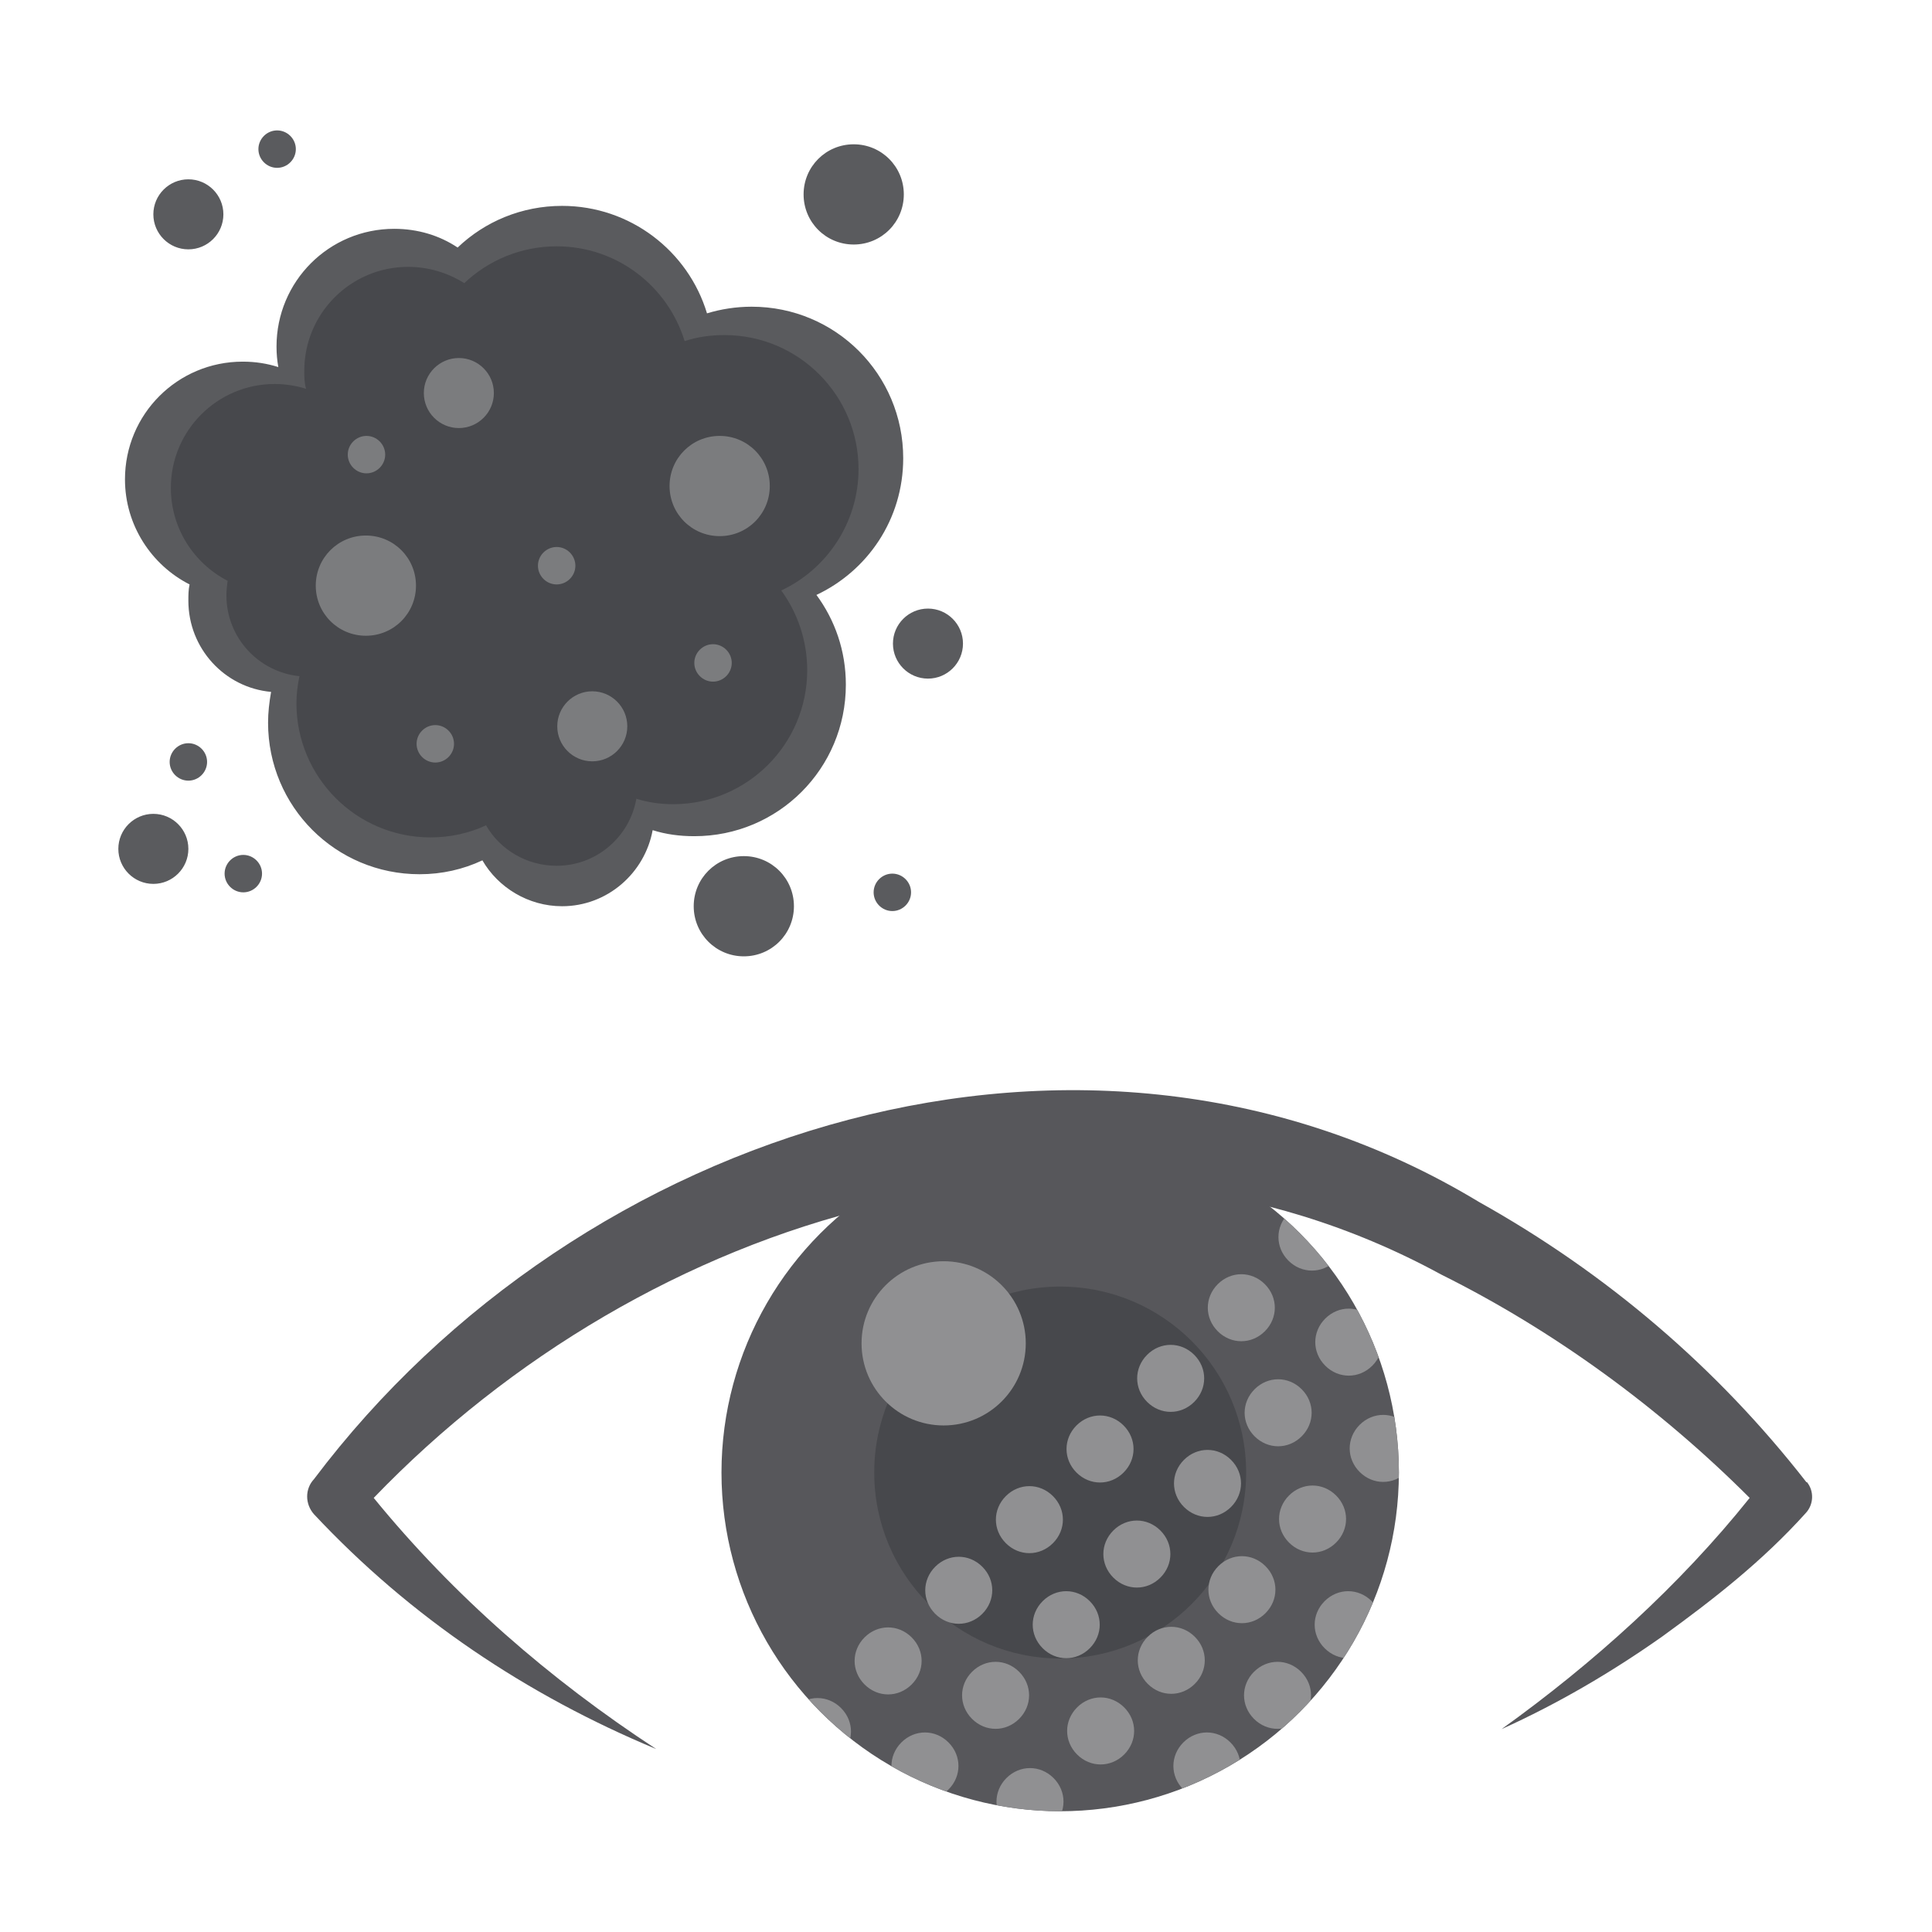
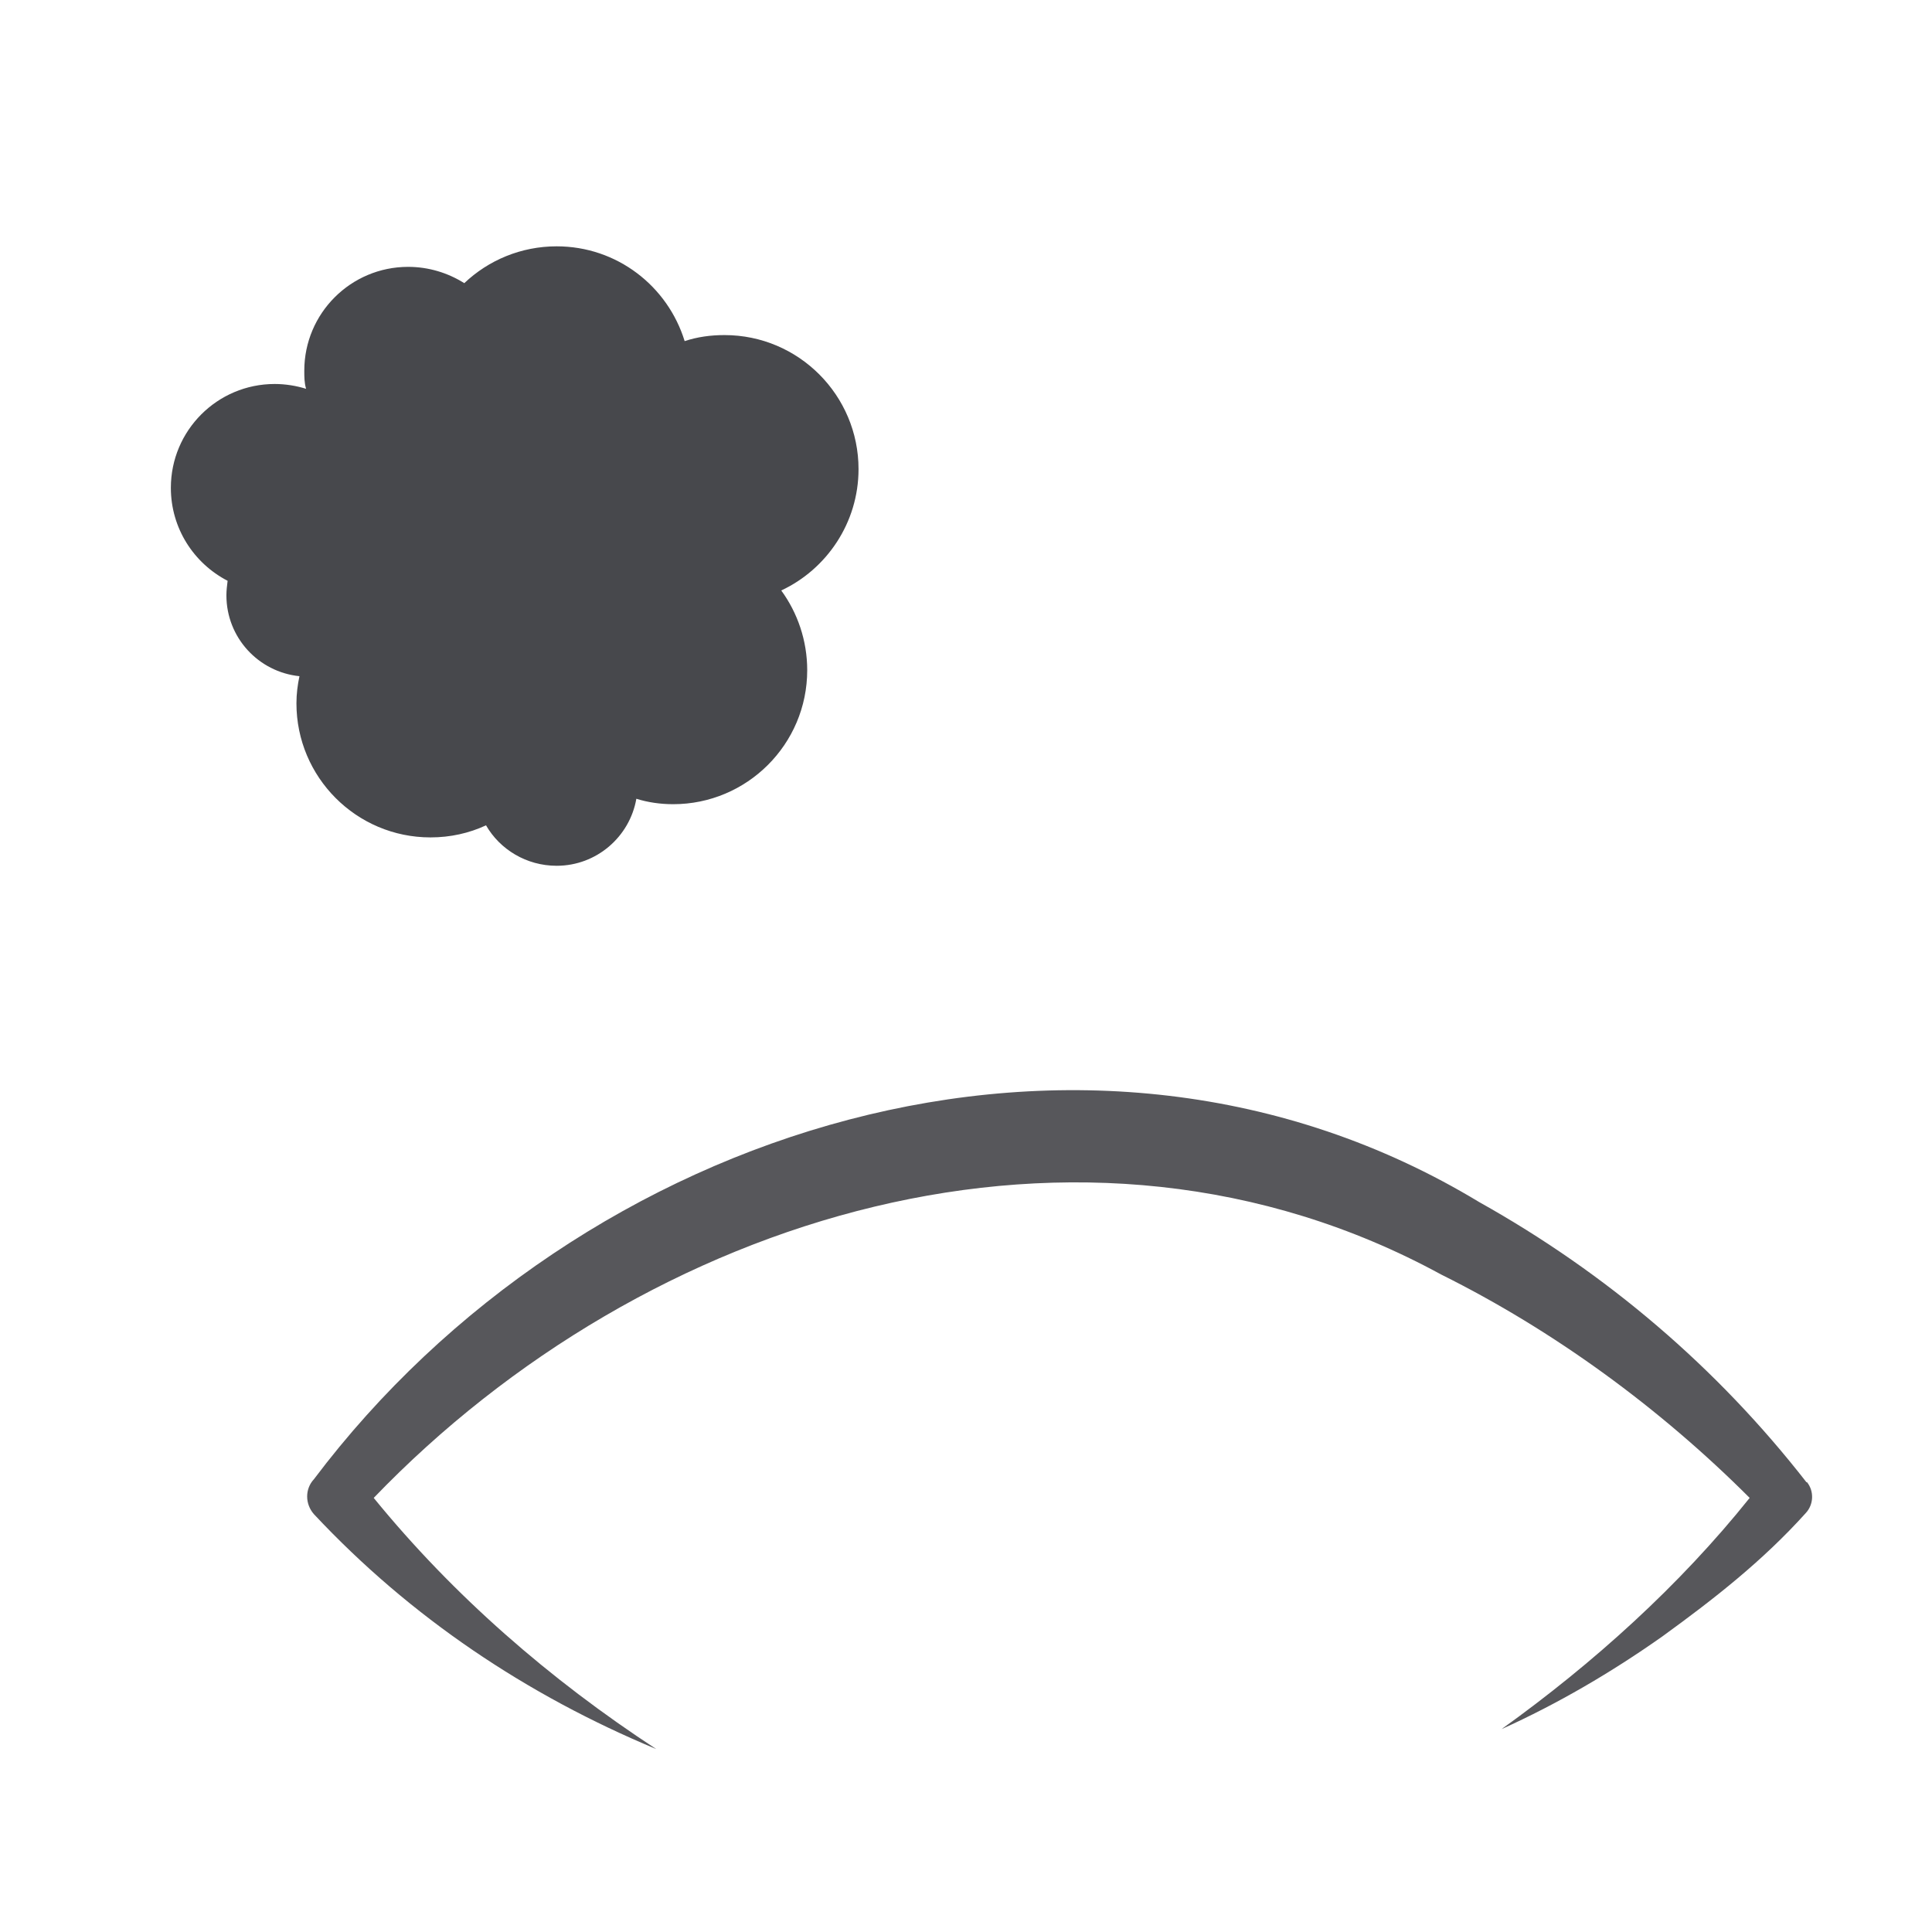
<svg xmlns="http://www.w3.org/2000/svg" id="a" viewBox="0 0 32 32">
  <defs>
    <clipPath id="b">
-       <circle cx="17.56" cy="24.39" r="5.61" style="fill:none;" />
-     </clipPath>
+       </clipPath>
  </defs>
  <g>
    <g style="clip-path:url(#b);">
      <circle cx="17.56" cy="24.39" r="6" style="fill:#57575b;" />
-       <circle cx="17.56" cy="24.39" r="3.08" style="fill:#47484c;" />
      <circle cx="15.63" cy="22.25" r="1.36" style="fill:#909092;" />
      <path d="M21.95,22.62c.22,.22,.56,.22,.78,0s.22-.56,0-.78-.56-.22-.78,0-.22,.56,0,.78Zm-1.17,1.17c.22,.22,.56,.22,.78,0s.22-.56,0-.78-.56-.22-.78,0-.22,.56,0,.78Zm-1.17,1.17c.22,.22,.56,.22,.78,0s.22-.56,0-.78-.56-.22-.78,0-.22,.56,0,.78Zm-1.17,1.17c.22,.22,.56,.22,.78,0s.22-.56,0-.78-.56-.22-.78,0-.22,.56,0,.78Zm-1.17,1.17c.22,.22,.56,.22,.78,0s.22-.56,0-.78-.56-.22-.78,0-.22,.56,0,.78Zm-1.17,1.17c.22,.22,.56,.22,.78,0s.22-.56,0-.78-.56-.22-.78,0-.22,.56,0,.78Zm-1.17,1.17c.22,.22,.56,.22,.78,0s.22-.56,0-.78-.56-.22-.78,0-.22,.56,0,.78Zm7.01-2.34c.22,.22,.56,.22,.78,0s.22-.56,0-.78-.56-.22-.78,0-.22,.56,0,.78Zm-1.17,1.17c.22,.22,.56,.22,.78,0s.22-.56,0-.78-.56-.22-.78,0-.22,.56,0,.78Zm-1.17,1.17c.22,.22,.56,.22,.78,0s.22-.56,0-.78-.56-.22-.78,0-.22,.56,0,.78Zm2.92-5.26c.22,.22,.56,.22,.78,0s.22-.56,0-.78-.56-.22-.78,0-.22,.56,0,.78Zm-1.17,1.17c.22,.22,.56,.22,.78,0s.22-.56,0-.78-.56-.22-.78,0-.22,.56,0,.78Zm-1.17,1.17c.22,.22,.56,.22,.78,0s.22-.56,0-.78-.56-.22-.78,0-.22,.56,0,.78Zm-1.17,1.17c.22,.22,.56,.22,.78,0s.22-.56,0-.78-.56-.22-.78,0-.22,.56,0,.78Zm-1.17,1.17c.22,.22,.56,.22,.78,0s.22-.56,0-.78-.56-.22-.78,0-.22,.56,0,.78Zm-1.17,1.17c.22,.22,.56,.22,.78,0s.22-.56,0-.78-.56-.22-.78,0-.22,.56,0,.78Zm4.67-9.35c.22,.22,.56,.22,.78,0s.22-.56,0-.78-.56-.22-.78,0-.22,.56,0,.78Zm-1.17,1.17c.22,.22,.56,.22,.78,0s.22-.56,0-.78-.56-.22-.78,0-.22,.56,0,.78Zm-1.17,1.17c.22,.22,.56,.22,.78,0s.22-.56,0-.78-.56-.22-.78,0-.22,.56,0,.78Zm-1.17,1.17c.22,.22,.56,.22,.78,0s.22-.56,0-.78-.56-.22-.78,0-.22,.56,0,.78Zm-1.17,1.17c.22,.22,.56,.22,.78,0s.22-.56,0-.78-.56-.22-.78,0-.22,.56,0,.78Zm-1.17,1.17c.22,.22,.56,.22,.78,0s.22-.56,0-.78-.56-.22-.78,0-.22,.56,0,.78Zm-1.17,1.17c.22,.22,.56,.22,.78,0s.22-.56,0-.78-.56-.22-.78,0-.22,.56,0,.78Zm-1.17,1.17c.22,.22,.56,.22,.78,0s.22-.56,0-.78-.56-.22-.78,0-.22,.56,0,.78Z" style="fill:#909092;" />
    </g>
-     <path d="M10.86,28.97c-3.35-1.73-5.3-4.18-5.3-4.18,0,0,4.79-6,12-6s12,6,12,6c0,0-1.72,2.16-4.7,3.86" style="fill:none;" />
    <path d="M29.92,24.55c-1.48-1.9-3.31-3.46-5.42-4.64-6.5-3.93-14.91-1.24-19.3,4.59-.15,.16-.15,.41,0,.58,1.6,1.71,3.53,3,5.67,3.89-1.76-1.15-3.36-2.54-4.68-4.16,4.5-4.68,11.72-6.95,17.68-3.7,1.87,.93,3.62,2.21,5.11,3.7-1.16,1.45-2.59,2.74-4.11,3.83,.93-.42,1.82-.94,2.67-1.54,.84-.61,1.65-1.24,2.37-2.04,.13-.14,.14-.36,.02-.51Z" style="fill:#57575b;" />
  </g>
  <g>
-     <path d="M13.52,9.85c.31,.42,.49,.93,.49,1.49,0,1.39-1.12,2.51-2.51,2.51-.24,0-.47-.03-.69-.1-.13,.71-.75,1.26-1.5,1.26-.56,0-1.06-.31-1.32-.76-.32,.15-.67,.23-1.04,.23-1.39,0-2.51-1.12-2.51-2.51,0-.17,.02-.34,.05-.51-.77-.07-1.37-.72-1.37-1.51,0-.09,0-.18,.02-.27-.63-.32-1.07-.98-1.07-1.74,0-1.08,.87-1.95,1.95-1.95,.21,0,.4,.03,.59,.09-.02-.11-.03-.22-.03-.34,0-1.08,.87-1.95,1.95-1.95,.39,0,.75,.11,1.05,.31,.45-.43,1.06-.69,1.73-.69,1.13,0,2.09,.75,2.4,1.78,.23-.07,.48-.11,.74-.11,1.39,0,2.51,1.12,2.51,2.51,0,1.01-.59,1.87-1.45,2.27Zm.62-7.46c-.46,0-.83,.37-.83,.83,0,.46,.37,.83,.83,.83,.46,0,.83-.37,.83-.83,0-.46-.37-.83-.83-.83Zm-1.82,11.79c-.46,0-.83,.37-.83,.83,0,.46,.37,.83,.83,.83,.46,0,.83-.37,.83-.83,0-.46-.37-.83-.83-.83ZM3.12,2.97c-.32,0-.58,.26-.58,.58,0,.32,.26,.58,.58,.58,.32,0,.58-.26,.58-.58,0-.32-.26-.58-.58-.58Zm-.58,10.51c-.32,0-.58,.26-.58,.58,0,.32,.26,.58,.58,.58,.32,0,.58-.26,.58-.58,0-.32-.26-.58-.58-.58Zm12.83-3.4c-.32,0-.58,.26-.58,.58,0,.32,.26,.58,.58,.58,.32,0,.58-.26,.58-.58,0-.32-.26-.58-.58-.58ZM4.59,2.16c-.17,0-.31,.14-.31,.31,0,.17,.14,.31,.31,.31,.17,0,.31-.14,.31-.31,0-.17-.14-.31-.31-.31Zm-1.47,10.15c-.17,0-.31,.14-.31,.31,0,.17,.14,.31,.31,.31,.17,0,.31-.14,.31-.31,0-.17-.14-.31-.31-.31Zm11.66,2.16c-.17,0-.31,.14-.31,.31,0,.17,.14,.31,.31,.31,.17,0,.31-.14,.31-.31,0-.17-.14-.31-.31-.31Zm-10.75-.31c-.17,0-.31,.14-.31,.31,0,.17,.14,.31,.31,.31,.17,0,.31-.14,.31-.31,0-.17-.14-.31-.31-.31Z" style="fill:#5a5b5e;" />
    <path d="M14.22,7.77c0-1.22-.99-2.22-2.22-2.22-.23,0-.45,.03-.66,.1-.28-.91-1.12-1.57-2.12-1.57-.59,0-1.13,.23-1.53,.61-.27-.17-.59-.27-.93-.27-.95,0-1.72,.77-1.72,1.72,0,.1,0,.2,.03,.3-.16-.05-.34-.08-.52-.08-.95,0-1.72,.77-1.72,1.72,0,.67,.38,1.25,.94,1.54-.01,.08-.02,.16-.02,.24,0,.7,.53,1.27,1.21,1.34-.03,.14-.05,.29-.05,.45,0,1.22,.99,2.22,2.22,2.22,.33,0,.64-.07,.92-.2,.23,.4,.67,.67,1.17,.67,.66,0,1.21-.48,1.32-1.11,.19,.06,.4,.09,.61,.09,1.22,0,2.22-.99,2.22-2.22,0-.49-.16-.95-.43-1.32,.75-.35,1.28-1.12,1.28-2.01Z" style="fill:#47484c;" />
-     <path d="M6.89,9.7c0,.46-.37,.83-.83,.83-.46,0-.83-.37-.83-.83,0-.46,.37-.83,.83-.83,.46,0,.83,.37,.83,.83Zm5.03-2.48c-.46,0-.83,.37-.83,.83,0,.46,.37,.83,.83,.83,.46,0,.83-.37,.83-.83,0-.46-.37-.83-.83-.83Zm-4.32-1.29c-.32,0-.58,.26-.58,.58,0,.32,.26,.58,.58,.58,.32,0,.58-.26,.58-.58,0-.32-.26-.58-.58-.58Zm2.21,5.52c-.32,0-.58,.26-.58,.58,0,.32,.26,.58,.58,.58,.32,0,.58-.26,.58-.58,0-.32-.26-.58-.58-.58Zm-3.74-4.23c-.17,0-.31,.14-.31,.31,0,.17,.14,.31,.31,.31,.17,0,.31-.14,.31-.31,0-.17-.14-.31-.31-.31Zm3.15,1.84c-.17,0-.31,.14-.31,.31,0,.17,.14,.31,.31,.31,.17,0,.31-.14,.31-.31,0-.17-.14-.31-.31-.31Zm2.59,1.61c-.17,0-.31,.14-.31,.31,0,.17,.14,.31,.31,.31,.17,0,.31-.14,.31-.31,0-.17-.14-.31-.31-.31Zm-4.6,1.34c-.17,0-.31,.14-.31,.31,0,.17,.14,.31,.31,.31,.17,0,.31-.14,.31-.31,0-.17-.14-.31-.31-.31Z" style="fill:#7b7c7e;" />
  </g>
</svg>